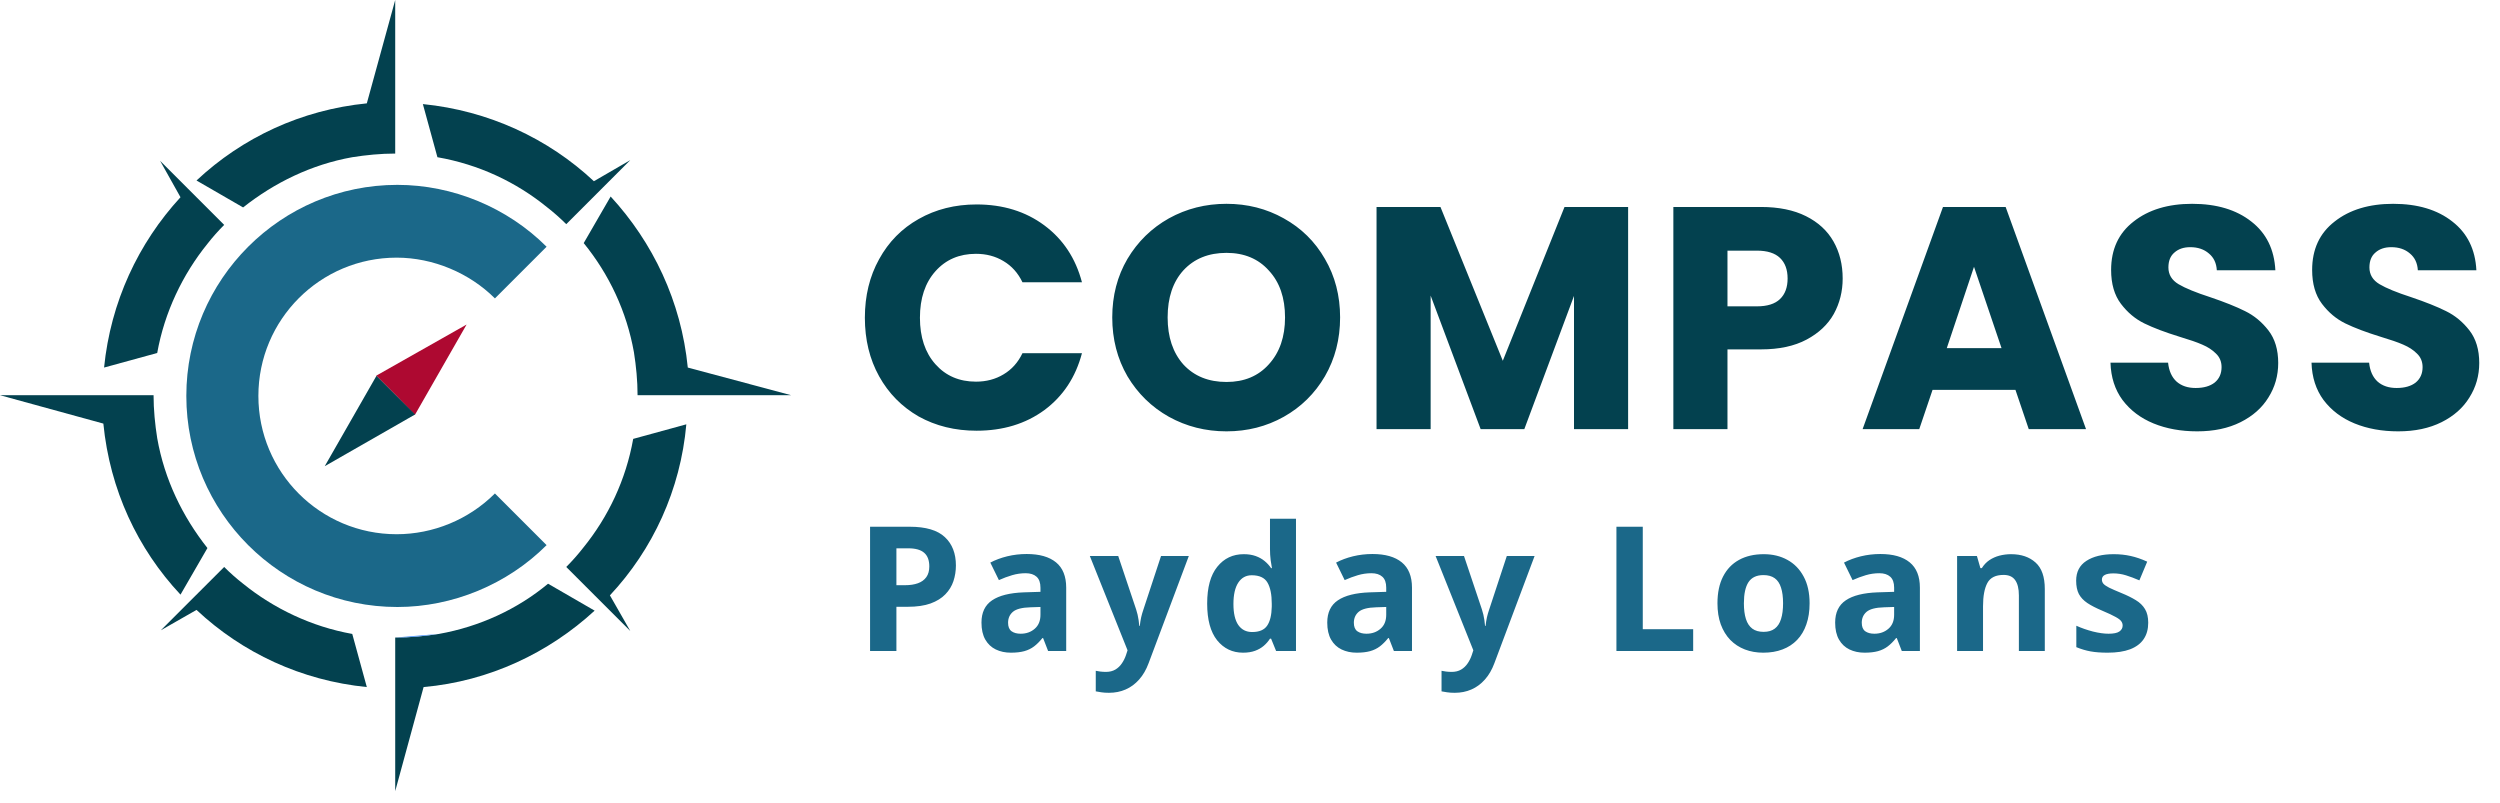
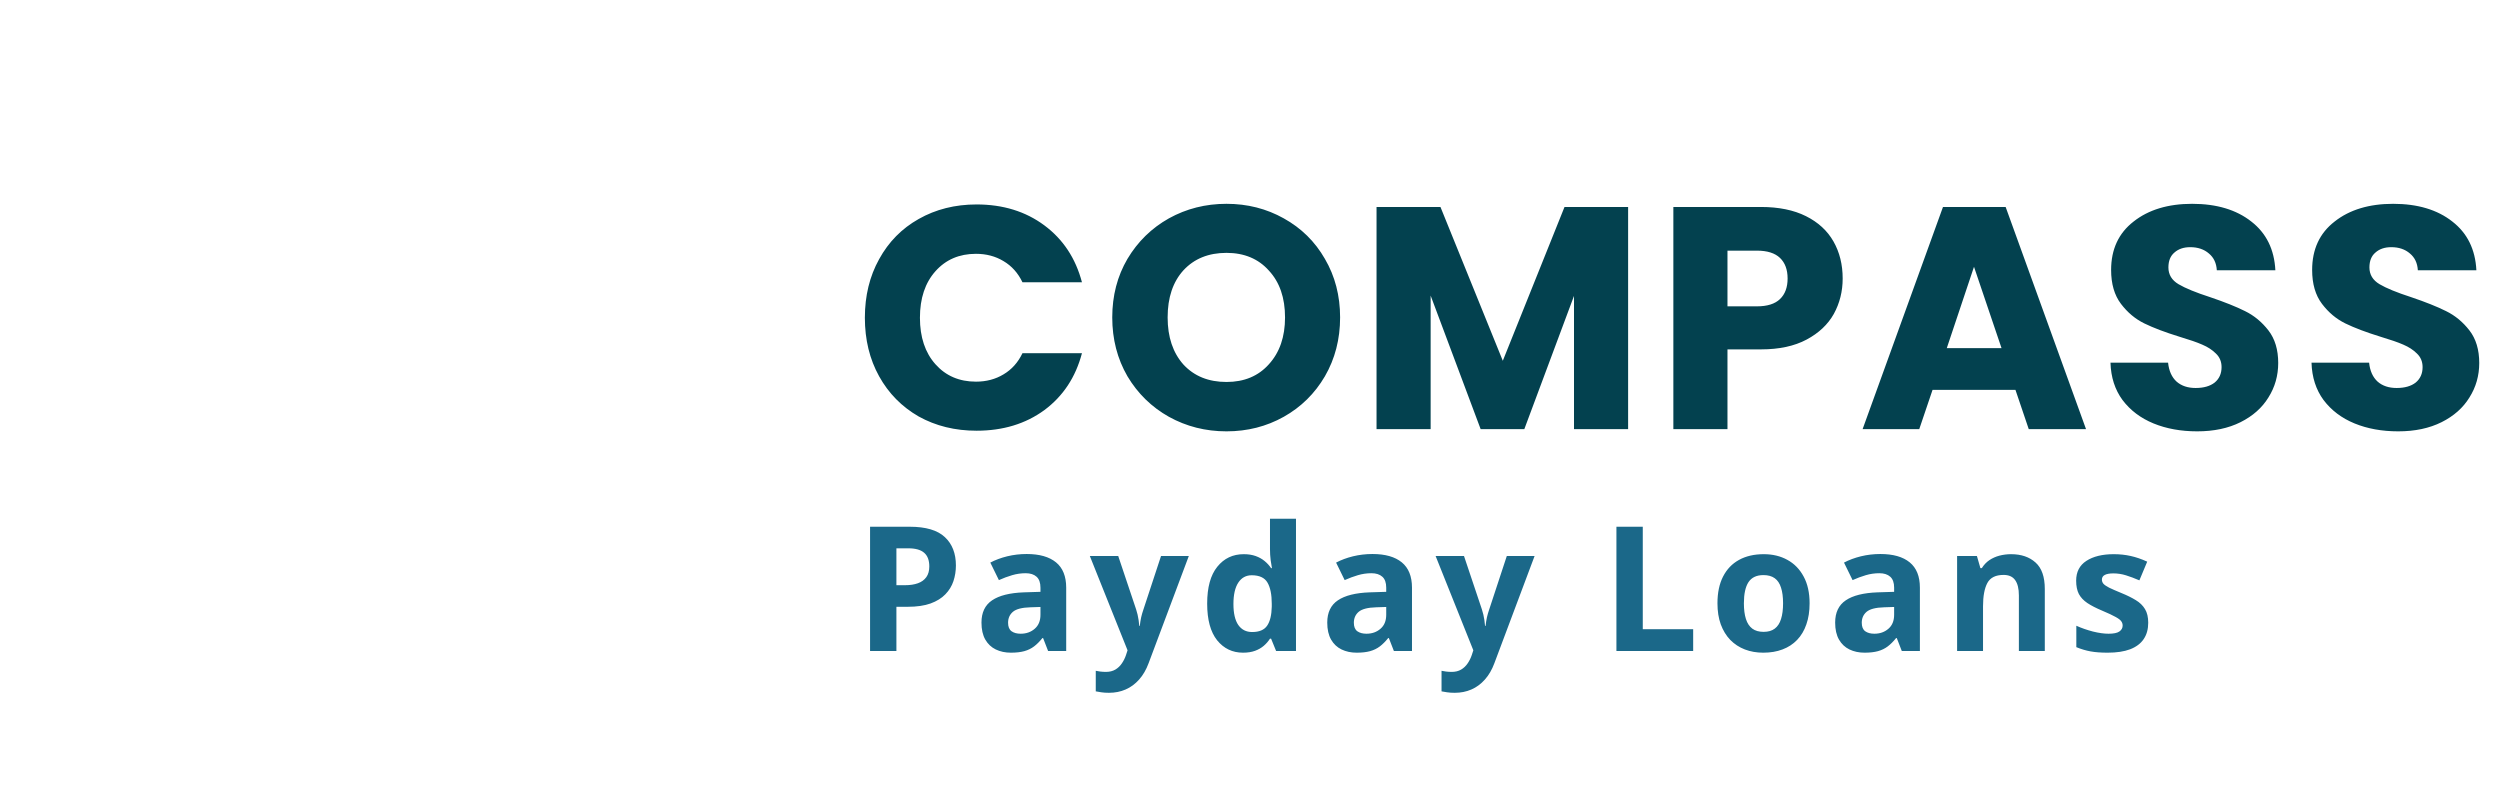
<svg xmlns="http://www.w3.org/2000/svg" width="190" height="61" viewBox="0 0 190 61" fill="none">
  <g clip-path="url(#clip0_255_136)">
-     <path d="M35.462 24.664L28.595 28.55L30.086 30.041L31.532 31.532L35.462 24.664Z" fill="#AE0931" />
    <path d="M24.68 35.431L28.611 28.563L31.547 31.5L24.68 35.431Z" fill="#03414F" />
    <path d="M30.202 46.132C21.351 46.132 14.161 38.941 14.161 30.091C14.161 21.241 21.351 14.05 30.202 14.05C34.406 14.05 38.554 15.765 41.541 18.752L37.614 22.679C35.678 20.743 32.912 19.581 30.146 19.581C24.338 19.581 19.637 24.283 19.637 30.091C19.637 35.899 24.338 40.601 30.146 40.601C32.912 40.601 35.622 39.494 37.614 37.503L41.541 41.43C38.554 44.417 34.406 46.132 30.202 46.132Z" fill="#1B6889" />
    <path d="M30.036 0V11.671C28.929 11.671 27.823 11.782 26.772 11.948C23.674 12.501 20.853 13.884 18.475 15.765L14.935 13.718C18.42 10.454 22.9 8.352 27.878 7.855L30.036 0Z" fill="#03414F" />
    <path d="M45.192 46.409C41.707 49.617 37.171 51.774 32.193 52.217L30.036 60.127V48.455H30.091C31.197 48.455 32.303 48.345 33.355 48.179C36.452 47.626 39.328 46.298 41.652 44.362L45.192 46.409Z" fill="#03414F" />
    <path d="M33.299 48.179C32.248 48.345 31.142 48.455 30.036 48.455L33.299 48.179Z" fill="#418DF9" />
    <path d="M15.765 41.652L13.718 45.192C10.454 41.707 8.352 37.227 7.855 32.193L0 30.036H11.671C11.671 31.142 11.782 32.248 11.948 33.299C12.501 36.452 13.884 39.273 15.765 41.652Z" fill="#03414F" />
-     <path d="M60.127 30.036H48.455C48.455 28.929 48.345 27.823 48.179 26.772C47.626 23.674 46.298 20.854 44.362 18.475L46.409 14.935C49.617 18.42 51.774 22.9 52.272 27.934L60.127 30.036Z" fill="#03414F" />
    <path d="M17.037 17.092C16.594 17.535 16.152 18.032 15.764 18.53C13.884 20.854 12.501 23.73 11.948 26.827L7.91 27.934C8.408 22.955 10.51 18.475 13.718 14.99L12.169 12.224L14.271 14.326L17.037 17.092Z" fill="#03414F" />
    <path d="M46.353 45.247L47.902 47.957L43.035 43.09C43.477 42.647 43.919 42.15 44.307 41.652C46.243 39.273 47.57 36.452 48.123 33.355L52.161 32.248C51.719 37.227 49.617 41.762 46.353 45.247Z" fill="#03414F" />
    <path d="M27.878 52.217C22.9 51.719 18.42 49.617 14.935 46.353L12.224 47.902L14.326 45.8L17.037 43.09C17.479 43.532 17.977 43.975 18.475 44.362C20.798 46.243 23.674 47.626 26.772 48.179L27.878 52.217Z" fill="#03414F" />
    <path d="M47.902 12.169L45.8 14.271L43.035 17.037C42.592 16.594 42.094 16.152 41.596 15.765C39.218 13.829 36.397 12.501 33.244 11.948L32.138 7.91C37.116 8.408 41.652 10.51 45.136 13.773L47.902 12.169Z" fill="#03414F" />
  </g>
  <path d="M65.73 24.148C65.73 22.481 66.091 20.997 66.813 19.699C67.534 18.384 68.536 17.366 69.819 16.644C71.118 15.907 72.585 15.538 74.22 15.538C76.225 15.538 77.94 16.067 79.367 17.125C80.794 18.183 81.748 19.627 82.229 21.454H77.708C77.371 20.749 76.89 20.212 76.265 19.843C75.655 19.474 74.958 19.29 74.172 19.29C72.906 19.29 71.879 19.731 71.094 20.613C70.308 21.494 69.915 22.673 69.915 24.148C69.915 25.623 70.308 26.802 71.094 27.683C71.879 28.565 72.906 29.006 74.172 29.006C74.958 29.006 75.655 28.822 76.265 28.453C76.89 28.084 77.371 27.547 77.708 26.842H82.229C81.748 28.67 80.794 30.113 79.367 31.171C77.94 32.213 76.225 32.734 74.22 32.734C72.585 32.734 71.118 32.373 69.819 31.652C68.536 30.914 67.534 29.896 66.813 28.598C66.091 27.299 65.73 25.816 65.73 24.148ZM93.213 32.782C91.626 32.782 90.167 32.413 88.836 31.676C87.522 30.938 86.471 29.912 85.686 28.598C84.916 27.267 84.531 25.776 84.531 24.124C84.531 22.473 84.916 20.989 85.686 19.675C86.471 18.36 87.522 17.334 88.836 16.596C90.167 15.859 91.626 15.49 93.213 15.49C94.801 15.49 96.252 15.859 97.567 16.596C98.897 17.334 99.94 18.36 100.693 19.675C101.463 20.989 101.848 22.473 101.848 24.124C101.848 25.776 101.463 27.267 100.693 28.598C99.924 29.912 98.881 30.938 97.567 31.676C96.252 32.413 94.801 32.782 93.213 32.782ZM93.213 29.03C94.56 29.03 95.635 28.581 96.436 27.683C97.254 26.786 97.663 25.599 97.663 24.124C97.663 22.633 97.254 21.446 96.436 20.565C95.635 19.667 94.56 19.218 93.213 19.218C91.851 19.218 90.76 19.659 89.943 20.541C89.141 21.422 88.74 22.617 88.74 24.124C88.74 25.615 89.141 26.81 89.943 27.708C90.76 28.589 91.851 29.03 93.213 29.03ZM123.737 15.73V32.614H119.624V22.489L115.848 32.614H112.529L108.729 22.465V32.614H104.617V15.73H109.475L114.213 27.419L118.903 15.73H123.737ZM140.043 21.166C140.043 22.144 139.818 23.042 139.369 23.86C138.92 24.661 138.231 25.311 137.301 25.808C136.371 26.305 135.216 26.553 133.837 26.553H131.288V32.614H127.175V15.73H133.837C135.184 15.73 136.323 15.963 137.253 16.428C138.183 16.893 138.88 17.534 139.345 18.352C139.81 19.17 140.043 20.108 140.043 21.166ZM133.525 23.282C134.31 23.282 134.896 23.098 135.28 22.729C135.665 22.36 135.858 21.839 135.858 21.166C135.858 20.492 135.665 19.971 135.28 19.602C134.896 19.234 134.31 19.049 133.525 19.049H131.288V23.282H133.525ZM153.175 29.632H146.873L145.863 32.614H141.558L147.667 15.73H152.429L158.538 32.614H154.185L153.175 29.632ZM152.116 26.457L150.024 20.276L147.956 26.457H152.116ZM166.987 32.782C165.753 32.782 164.646 32.582 163.668 32.181C162.69 31.78 161.904 31.187 161.311 30.401C160.734 29.616 160.429 28.67 160.397 27.563H164.774C164.839 28.189 165.055 28.67 165.424 29.006C165.793 29.327 166.274 29.487 166.867 29.487C167.476 29.487 167.957 29.351 168.31 29.078C168.663 28.79 168.839 28.397 168.839 27.9C168.839 27.483 168.695 27.138 168.406 26.866C168.134 26.593 167.789 26.369 167.372 26.192C166.971 26.016 166.394 25.816 165.64 25.591C164.55 25.254 163.66 24.918 162.971 24.581C162.281 24.244 161.688 23.747 161.191 23.09C160.694 22.433 160.445 21.575 160.445 20.517C160.445 18.945 161.015 17.719 162.153 16.837C163.291 15.939 164.774 15.49 166.602 15.49C168.462 15.49 169.961 15.939 171.1 16.837C172.238 17.719 172.847 18.953 172.928 20.541H168.478C168.446 19.995 168.246 19.57 167.877 19.266C167.508 18.945 167.035 18.785 166.458 18.785C165.961 18.785 165.56 18.921 165.255 19.194C164.951 19.45 164.799 19.827 164.799 20.324C164.799 20.869 165.055 21.294 165.568 21.599C166.081 21.903 166.883 22.232 167.973 22.585C169.063 22.954 169.945 23.306 170.619 23.643C171.308 23.98 171.901 24.469 172.399 25.11C172.896 25.752 173.144 26.577 173.144 27.587C173.144 28.549 172.896 29.423 172.399 30.209C171.917 30.994 171.212 31.62 170.282 32.085C169.352 32.55 168.254 32.782 166.987 32.782ZM182.265 32.782C181.03 32.782 179.924 32.582 178.946 32.181C177.968 31.78 177.182 31.187 176.589 30.401C176.012 29.616 175.707 28.67 175.675 27.563H180.052C180.116 28.189 180.333 28.67 180.702 29.006C181.07 29.327 181.551 29.487 182.145 29.487C182.754 29.487 183.235 29.351 183.588 29.078C183.94 28.79 184.117 28.397 184.117 27.9C184.117 27.483 183.972 27.138 183.684 26.866C183.411 26.593 183.067 26.369 182.65 26.192C182.249 26.016 181.672 25.816 180.918 25.591C179.828 25.254 178.938 24.918 178.248 24.581C177.559 24.244 176.966 23.747 176.469 23.09C175.972 22.433 175.723 21.575 175.723 20.517C175.723 18.945 176.292 17.719 177.431 16.837C178.569 15.939 180.052 15.49 181.88 15.49C183.74 15.49 185.239 15.939 186.378 16.837C187.516 17.719 188.125 18.953 188.205 20.541H183.756C183.724 19.995 183.524 19.57 183.155 19.266C182.786 18.945 182.313 18.785 181.736 18.785C181.239 18.785 180.838 18.921 180.533 19.194C180.229 19.45 180.076 19.827 180.076 20.324C180.076 20.869 180.333 21.294 180.846 21.599C181.359 21.903 182.161 22.232 183.251 22.585C184.341 22.954 185.223 23.306 185.897 23.643C186.586 23.98 187.179 24.469 187.676 25.11C188.173 25.752 188.422 26.577 188.422 27.587C188.422 28.549 188.173 29.423 187.676 30.209C187.195 30.994 186.49 31.62 185.56 32.085C184.63 32.55 183.532 32.782 182.265 32.782Z" fill="#03414F" />
  <path d="M69.141 40.032C70.36 40.032 71.249 40.294 71.809 40.82C72.369 41.341 72.649 42.06 72.649 42.977C72.649 43.39 72.586 43.786 72.461 44.166C72.337 44.54 72.132 44.874 71.848 45.167C71.568 45.459 71.193 45.692 70.724 45.864C70.254 46.032 69.675 46.116 68.986 46.116H68.127V49.475H66.125V40.032H69.141ZM69.038 41.672H68.127V44.475H68.786C69.161 44.475 69.486 44.426 69.761 44.327C70.037 44.228 70.25 44.073 70.401 43.862C70.552 43.651 70.627 43.38 70.627 43.048C70.627 42.583 70.498 42.239 70.24 42.015C69.981 41.786 69.581 41.672 69.038 41.672ZM78.028 42.105C78.997 42.105 79.74 42.316 80.257 42.738C80.773 43.16 81.031 43.802 81.031 44.663V49.475H79.656L79.275 48.493H79.223C79.016 48.751 78.805 48.962 78.59 49.126C78.375 49.289 78.127 49.41 77.847 49.488C77.567 49.565 77.227 49.604 76.827 49.604C76.4 49.604 76.017 49.522 75.677 49.358C75.341 49.195 75.076 48.945 74.883 48.609C74.689 48.269 74.592 47.838 74.592 47.317C74.592 46.551 74.861 45.987 75.399 45.625C75.938 45.259 76.745 45.057 77.822 45.018L79.075 44.979V44.663C79.075 44.284 78.975 44.006 78.777 43.83C78.579 43.653 78.304 43.565 77.951 43.565C77.602 43.565 77.26 43.614 76.924 43.713C76.588 43.812 76.252 43.937 75.916 44.088L75.264 42.757C75.647 42.555 76.075 42.396 76.549 42.279C77.027 42.163 77.52 42.105 78.028 42.105ZM79.075 46.129L78.312 46.155C77.675 46.172 77.231 46.286 76.982 46.497C76.736 46.708 76.614 46.986 76.614 47.33C76.614 47.632 76.702 47.847 76.879 47.976C77.055 48.101 77.285 48.163 77.57 48.163C77.992 48.163 78.347 48.039 78.635 47.789C78.928 47.539 79.075 47.184 79.075 46.723V46.129ZM82.826 42.254H84.984L86.346 46.316C86.389 46.446 86.426 46.577 86.456 46.71C86.486 46.844 86.512 46.981 86.534 47.124C86.555 47.266 86.573 47.414 86.585 47.569H86.624C86.65 47.337 86.684 47.119 86.728 46.917C86.775 46.715 86.833 46.514 86.902 46.316L88.239 42.254H90.351L87.296 50.398C87.111 50.898 86.87 51.313 86.573 51.645C86.275 51.981 85.933 52.233 85.546 52.401C85.162 52.569 84.74 52.653 84.28 52.653C84.056 52.653 83.862 52.64 83.698 52.614C83.535 52.592 83.395 52.569 83.278 52.543V50.98C83.369 51.001 83.483 51.02 83.621 51.038C83.759 51.055 83.903 51.064 84.053 51.064C84.329 51.064 84.566 51.005 84.764 50.889C84.962 50.773 85.128 50.616 85.261 50.418C85.395 50.224 85.5 50.011 85.578 49.778L85.694 49.423L82.826 42.254ZM94.471 49.604C93.666 49.604 93.009 49.289 92.501 48.661C91.997 48.028 91.745 47.1 91.745 45.877C91.745 44.641 92.001 43.707 92.514 43.074C93.026 42.437 93.696 42.118 94.523 42.118C94.867 42.118 95.171 42.165 95.433 42.26C95.696 42.355 95.922 42.482 96.112 42.641C96.305 42.8 96.469 42.979 96.602 43.177H96.667C96.641 43.039 96.609 42.837 96.57 42.57C96.536 42.299 96.519 42.021 96.519 41.737V39.425H98.495V49.475H96.984L96.602 48.538H96.519C96.394 48.736 96.236 48.917 96.047 49.081C95.862 49.24 95.64 49.367 95.382 49.462C95.123 49.556 94.82 49.604 94.471 49.604ZM95.162 48.034C95.7 48.034 96.079 47.875 96.299 47.556C96.523 47.233 96.641 46.749 96.654 46.103V45.89C96.654 45.188 96.546 44.652 96.331 44.282C96.116 43.907 95.715 43.72 95.13 43.72C94.695 43.72 94.355 43.907 94.109 44.282C93.864 44.656 93.741 45.197 93.741 45.903C93.741 46.609 93.864 47.141 94.109 47.498C94.359 47.856 94.71 48.034 95.162 48.034ZM104.307 42.105C105.276 42.105 106.019 42.316 106.535 42.738C107.052 43.16 107.311 43.802 107.311 44.663V49.475H105.935L105.554 48.493H105.502C105.295 48.751 105.084 48.962 104.869 49.126C104.654 49.289 104.406 49.41 104.126 49.488C103.846 49.565 103.506 49.604 103.106 49.604C102.679 49.604 102.296 49.522 101.956 49.358C101.62 49.195 101.355 48.945 101.162 48.609C100.968 48.269 100.871 47.838 100.871 47.317C100.871 46.551 101.14 45.987 101.678 45.625C102.217 45.259 103.024 45.057 104.1 45.018L105.353 44.979V44.663C105.353 44.284 105.254 44.006 105.056 43.83C104.858 43.653 104.583 43.565 104.23 43.565C103.881 43.565 103.539 43.614 103.203 43.713C102.867 43.812 102.531 43.937 102.195 44.088L101.543 42.757C101.926 42.555 102.354 42.396 102.828 42.279C103.306 42.163 103.799 42.105 104.307 42.105ZM105.353 46.129L104.591 46.155C103.954 46.172 103.511 46.286 103.261 46.497C103.015 46.708 102.893 46.986 102.893 47.33C102.893 47.632 102.981 47.847 103.157 47.976C103.334 48.101 103.564 48.163 103.849 48.163C104.271 48.163 104.626 48.039 104.914 47.789C105.207 47.539 105.353 47.184 105.353 46.723V46.129ZM109.105 42.254H111.263L112.625 46.316C112.668 46.446 112.705 46.577 112.735 46.71C112.765 46.844 112.791 46.981 112.813 47.124C112.834 47.266 112.851 47.414 112.864 47.569H112.903C112.929 47.337 112.963 47.119 113.006 46.917C113.054 46.715 113.112 46.514 113.181 46.316L114.518 42.254H116.63L113.575 50.398C113.39 50.898 113.149 51.313 112.851 51.645C112.554 51.981 112.212 52.233 111.825 52.401C111.441 52.569 111.019 52.653 110.559 52.653C110.335 52.653 110.141 52.64 109.977 52.614C109.814 52.592 109.674 52.569 109.557 52.543V50.98C109.648 51.001 109.762 51.02 109.9 51.038C110.038 51.055 110.182 51.064 110.333 51.064C110.608 51.064 110.845 51.005 111.043 50.889C111.241 50.773 111.407 50.616 111.54 50.418C111.674 50.224 111.779 50.011 111.857 49.778L111.973 49.423L109.105 42.254ZM122.848 49.475V40.032H124.851V47.821H128.681V49.475H122.848ZM137.529 45.851C137.529 46.454 137.447 46.988 137.283 47.453C137.124 47.918 136.889 48.312 136.579 48.635C136.273 48.954 135.903 49.195 135.468 49.358C135.038 49.522 134.551 49.604 134.009 49.604C133.5 49.604 133.033 49.522 132.607 49.358C132.185 49.195 131.817 48.954 131.502 48.635C131.192 48.312 130.951 47.918 130.779 47.453C130.611 46.988 130.527 46.454 130.527 45.851C130.527 45.05 130.669 44.372 130.953 43.817C131.238 43.261 131.642 42.839 132.168 42.551C132.693 42.262 133.32 42.118 134.047 42.118C134.723 42.118 135.322 42.262 135.843 42.551C136.368 42.839 136.779 43.261 137.077 43.817C137.378 44.372 137.529 45.05 137.529 45.851ZM132.536 45.851C132.536 46.325 132.588 46.723 132.691 47.046C132.794 47.369 132.956 47.612 133.175 47.776C133.395 47.94 133.681 48.021 134.034 48.021C134.383 48.021 134.665 47.94 134.881 47.776C135.1 47.612 135.259 47.369 135.358 47.046C135.462 46.723 135.513 46.325 135.513 45.851C135.513 45.373 135.462 44.977 135.358 44.663C135.259 44.344 135.1 44.105 134.881 43.946C134.661 43.786 134.375 43.707 134.021 43.707C133.5 43.707 133.122 43.886 132.885 44.243C132.652 44.6 132.536 45.136 132.536 45.851ZM142.908 42.105C143.877 42.105 144.62 42.316 145.136 42.738C145.653 43.16 145.912 43.802 145.912 44.663V49.475H144.536L144.155 48.493H144.103C143.896 48.751 143.685 48.962 143.47 49.126C143.255 49.289 143.007 49.41 142.727 49.488C142.447 49.565 142.107 49.604 141.707 49.604C141.281 49.604 140.897 49.522 140.557 49.358C140.221 49.195 139.956 48.945 139.763 48.609C139.569 48.269 139.472 47.838 139.472 47.317C139.472 46.551 139.741 45.987 140.279 45.625C140.818 45.259 141.625 45.057 142.701 45.018L143.954 44.979V44.663C143.954 44.284 143.855 44.006 143.657 43.83C143.459 43.653 143.184 43.565 142.831 43.565C142.482 43.565 142.14 43.614 141.804 43.713C141.468 43.812 141.132 43.937 140.796 44.088L140.144 42.757C140.527 42.555 140.955 42.396 141.429 42.279C141.907 42.163 142.4 42.105 142.908 42.105ZM143.954 46.129L143.192 46.155C142.555 46.172 142.112 46.286 141.862 46.497C141.616 46.708 141.494 46.986 141.494 47.33C141.494 47.632 141.582 47.847 141.758 47.976C141.935 48.101 142.165 48.163 142.45 48.163C142.872 48.163 143.227 48.039 143.515 47.789C143.808 47.539 143.954 47.184 143.954 46.723V46.129ZM152.841 42.118C153.612 42.118 154.232 42.329 154.701 42.751C155.171 43.169 155.405 43.84 155.405 44.766V49.475H153.435V45.257C153.435 44.74 153.341 44.351 153.151 44.088C152.966 43.825 152.673 43.694 152.273 43.694C151.67 43.694 151.259 43.898 151.039 44.308C150.82 44.717 150.71 45.306 150.71 46.077V49.475H148.74V42.254H150.245L150.51 43.177H150.619C150.774 42.928 150.966 42.725 151.194 42.57C151.427 42.415 151.683 42.301 151.963 42.228C152.247 42.155 152.54 42.118 152.841 42.118ZM163.265 47.33C163.265 47.821 163.149 48.237 162.916 48.577C162.688 48.913 162.346 49.169 161.889 49.346C161.433 49.518 160.865 49.604 160.184 49.604C159.68 49.604 159.248 49.572 158.886 49.507C158.529 49.442 158.167 49.335 157.801 49.184V47.556C158.193 47.733 158.613 47.879 159.06 47.996C159.512 48.108 159.909 48.163 160.249 48.163C160.632 48.163 160.905 48.108 161.069 47.996C161.237 47.879 161.321 47.729 161.321 47.544C161.321 47.423 161.287 47.315 161.218 47.221C161.153 47.121 161.011 47.012 160.791 46.891C160.572 46.766 160.227 46.605 159.758 46.407C159.306 46.217 158.933 46.026 158.641 45.832C158.352 45.638 158.137 45.41 157.995 45.147C157.857 44.88 157.788 44.542 157.788 44.133C157.788 43.466 158.046 42.964 158.563 42.628C159.084 42.288 159.779 42.118 160.649 42.118C161.097 42.118 161.523 42.163 161.928 42.254C162.337 42.344 162.757 42.488 163.188 42.686L162.593 44.107C162.236 43.952 161.898 43.825 161.579 43.726C161.265 43.627 160.944 43.578 160.617 43.578C160.328 43.578 160.111 43.617 159.965 43.694C159.818 43.772 159.745 43.89 159.745 44.049C159.745 44.166 159.782 44.269 159.855 44.359C159.932 44.45 160.079 44.551 160.294 44.663C160.514 44.77 160.834 44.91 161.256 45.083C161.665 45.251 162.021 45.427 162.322 45.612C162.624 45.793 162.856 46.019 163.02 46.29C163.183 46.557 163.265 46.904 163.265 47.33Z" fill="#1B6889" />
  <defs>
    <clipPath id="clip0_255_136">
-       <rect width="60.127" height="60.127" fill="white" />
-     </clipPath>
+       </clipPath>
  </defs>
</svg>